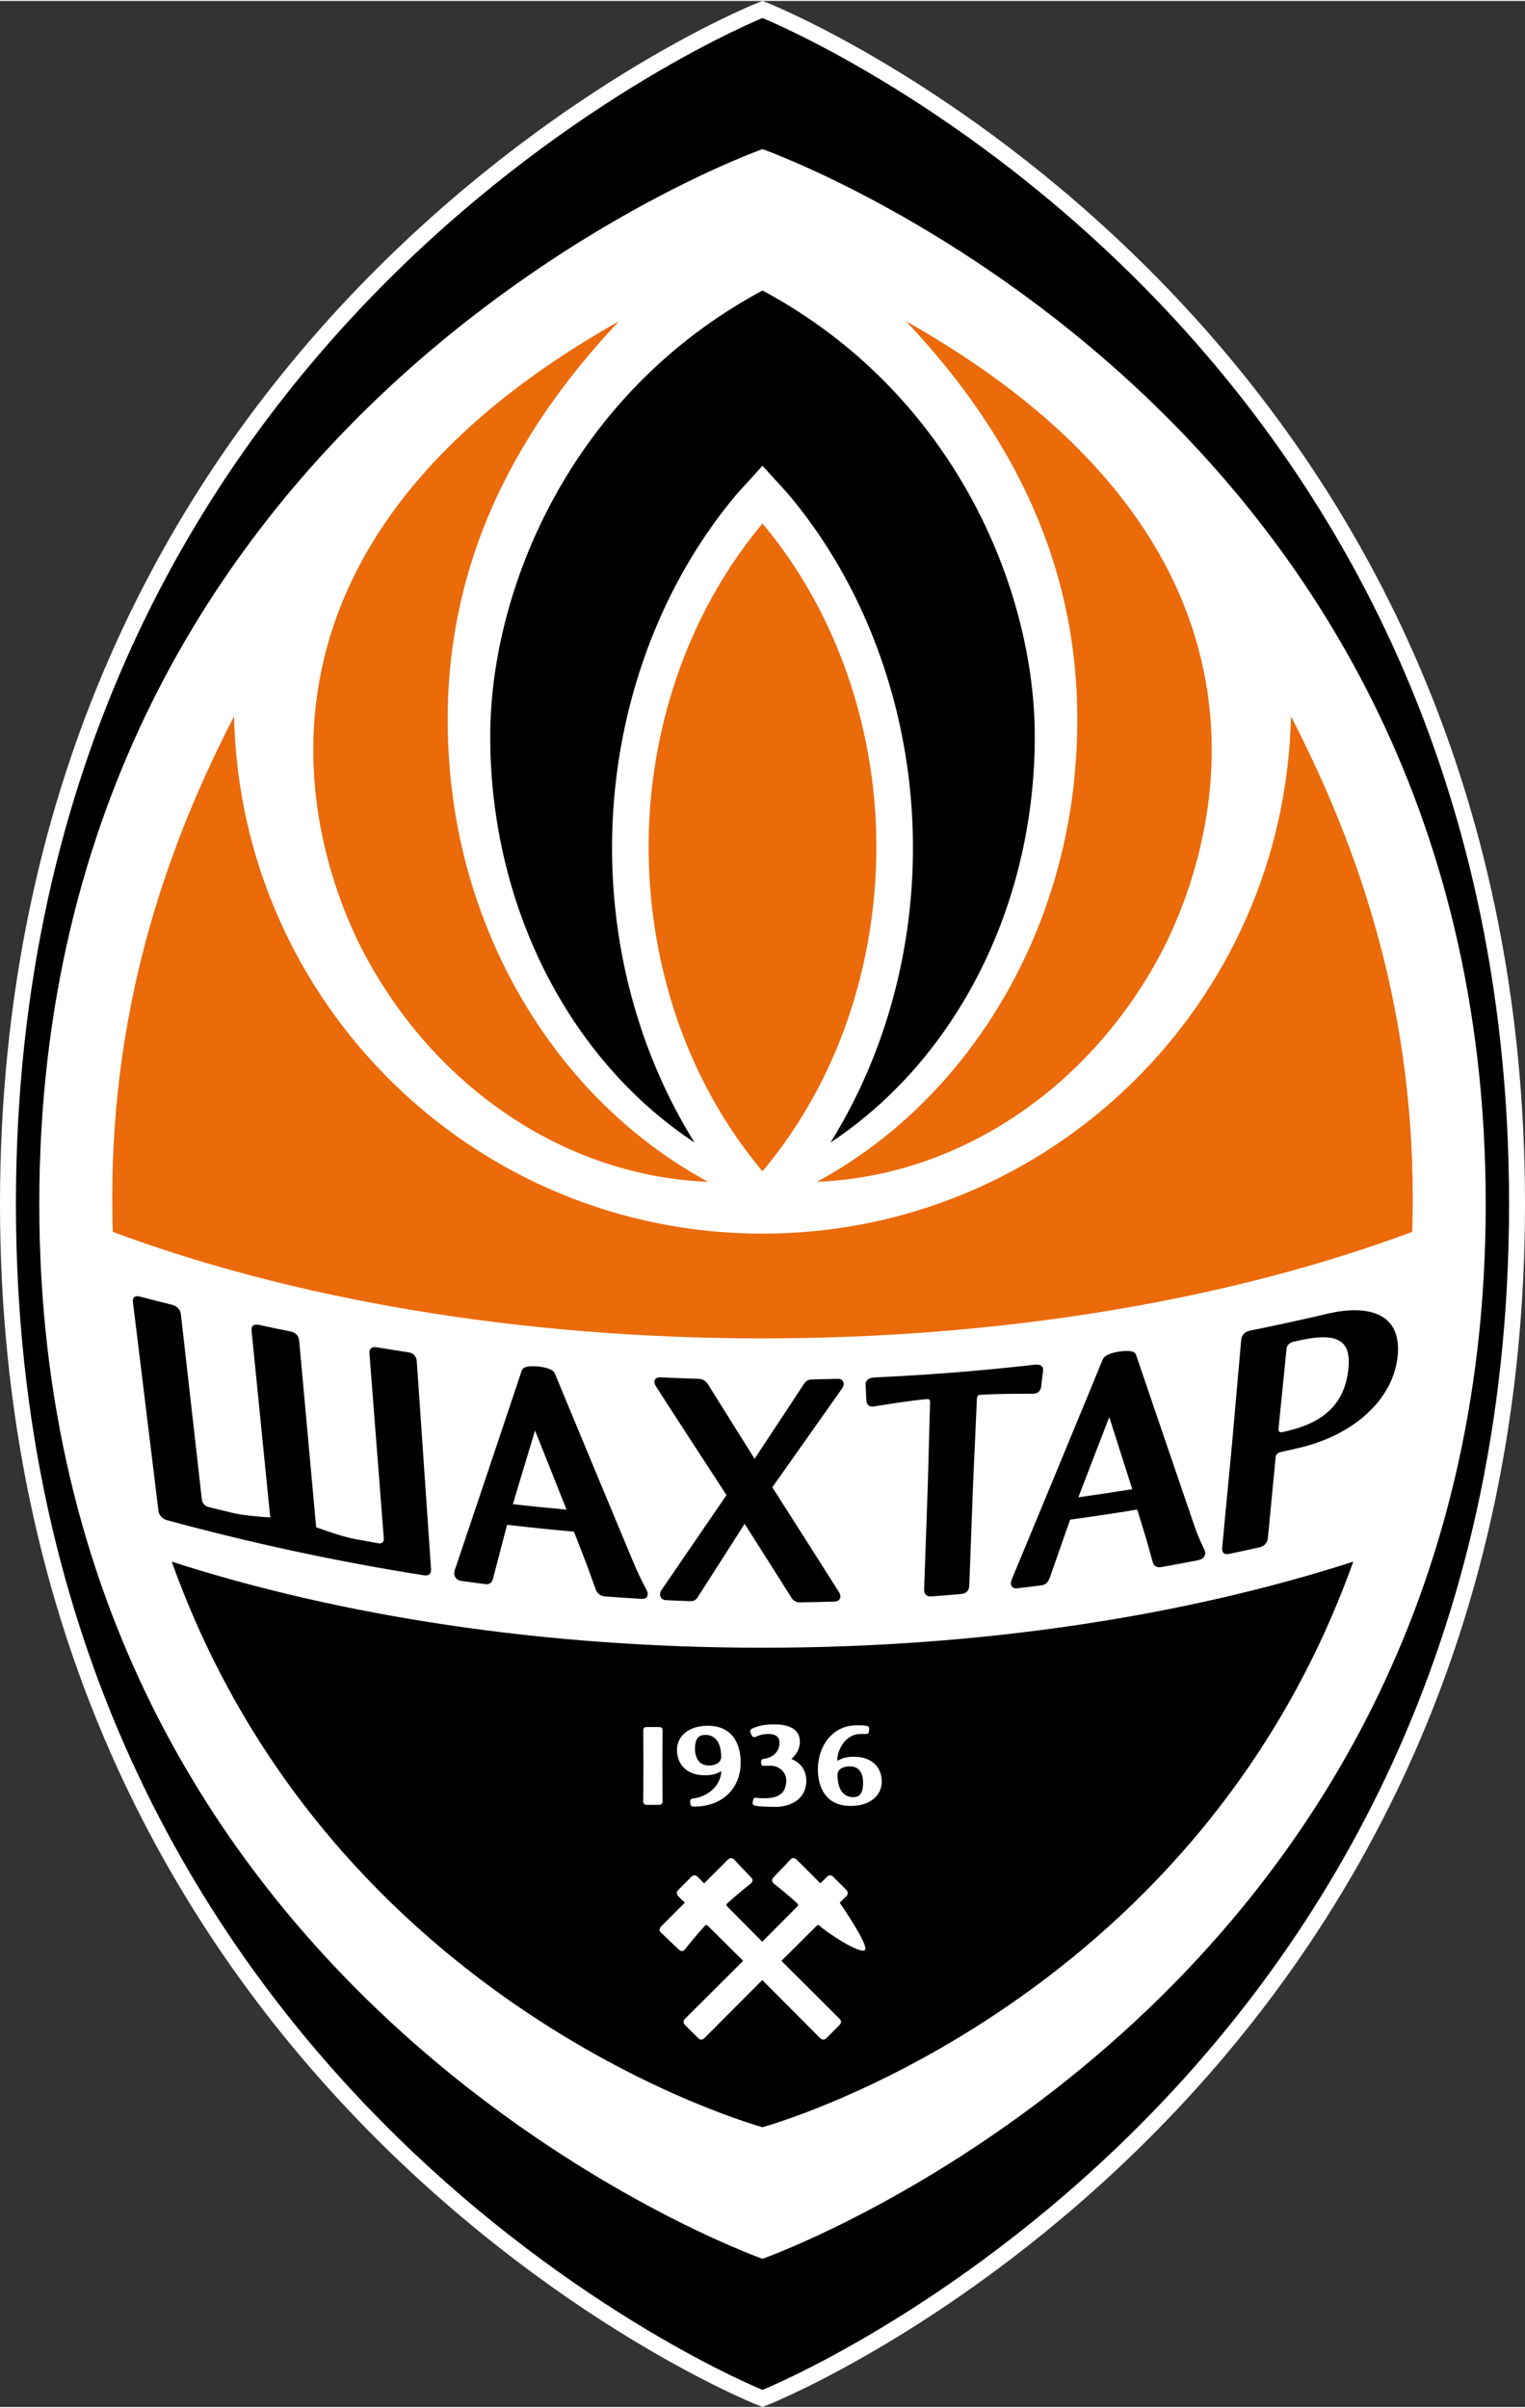
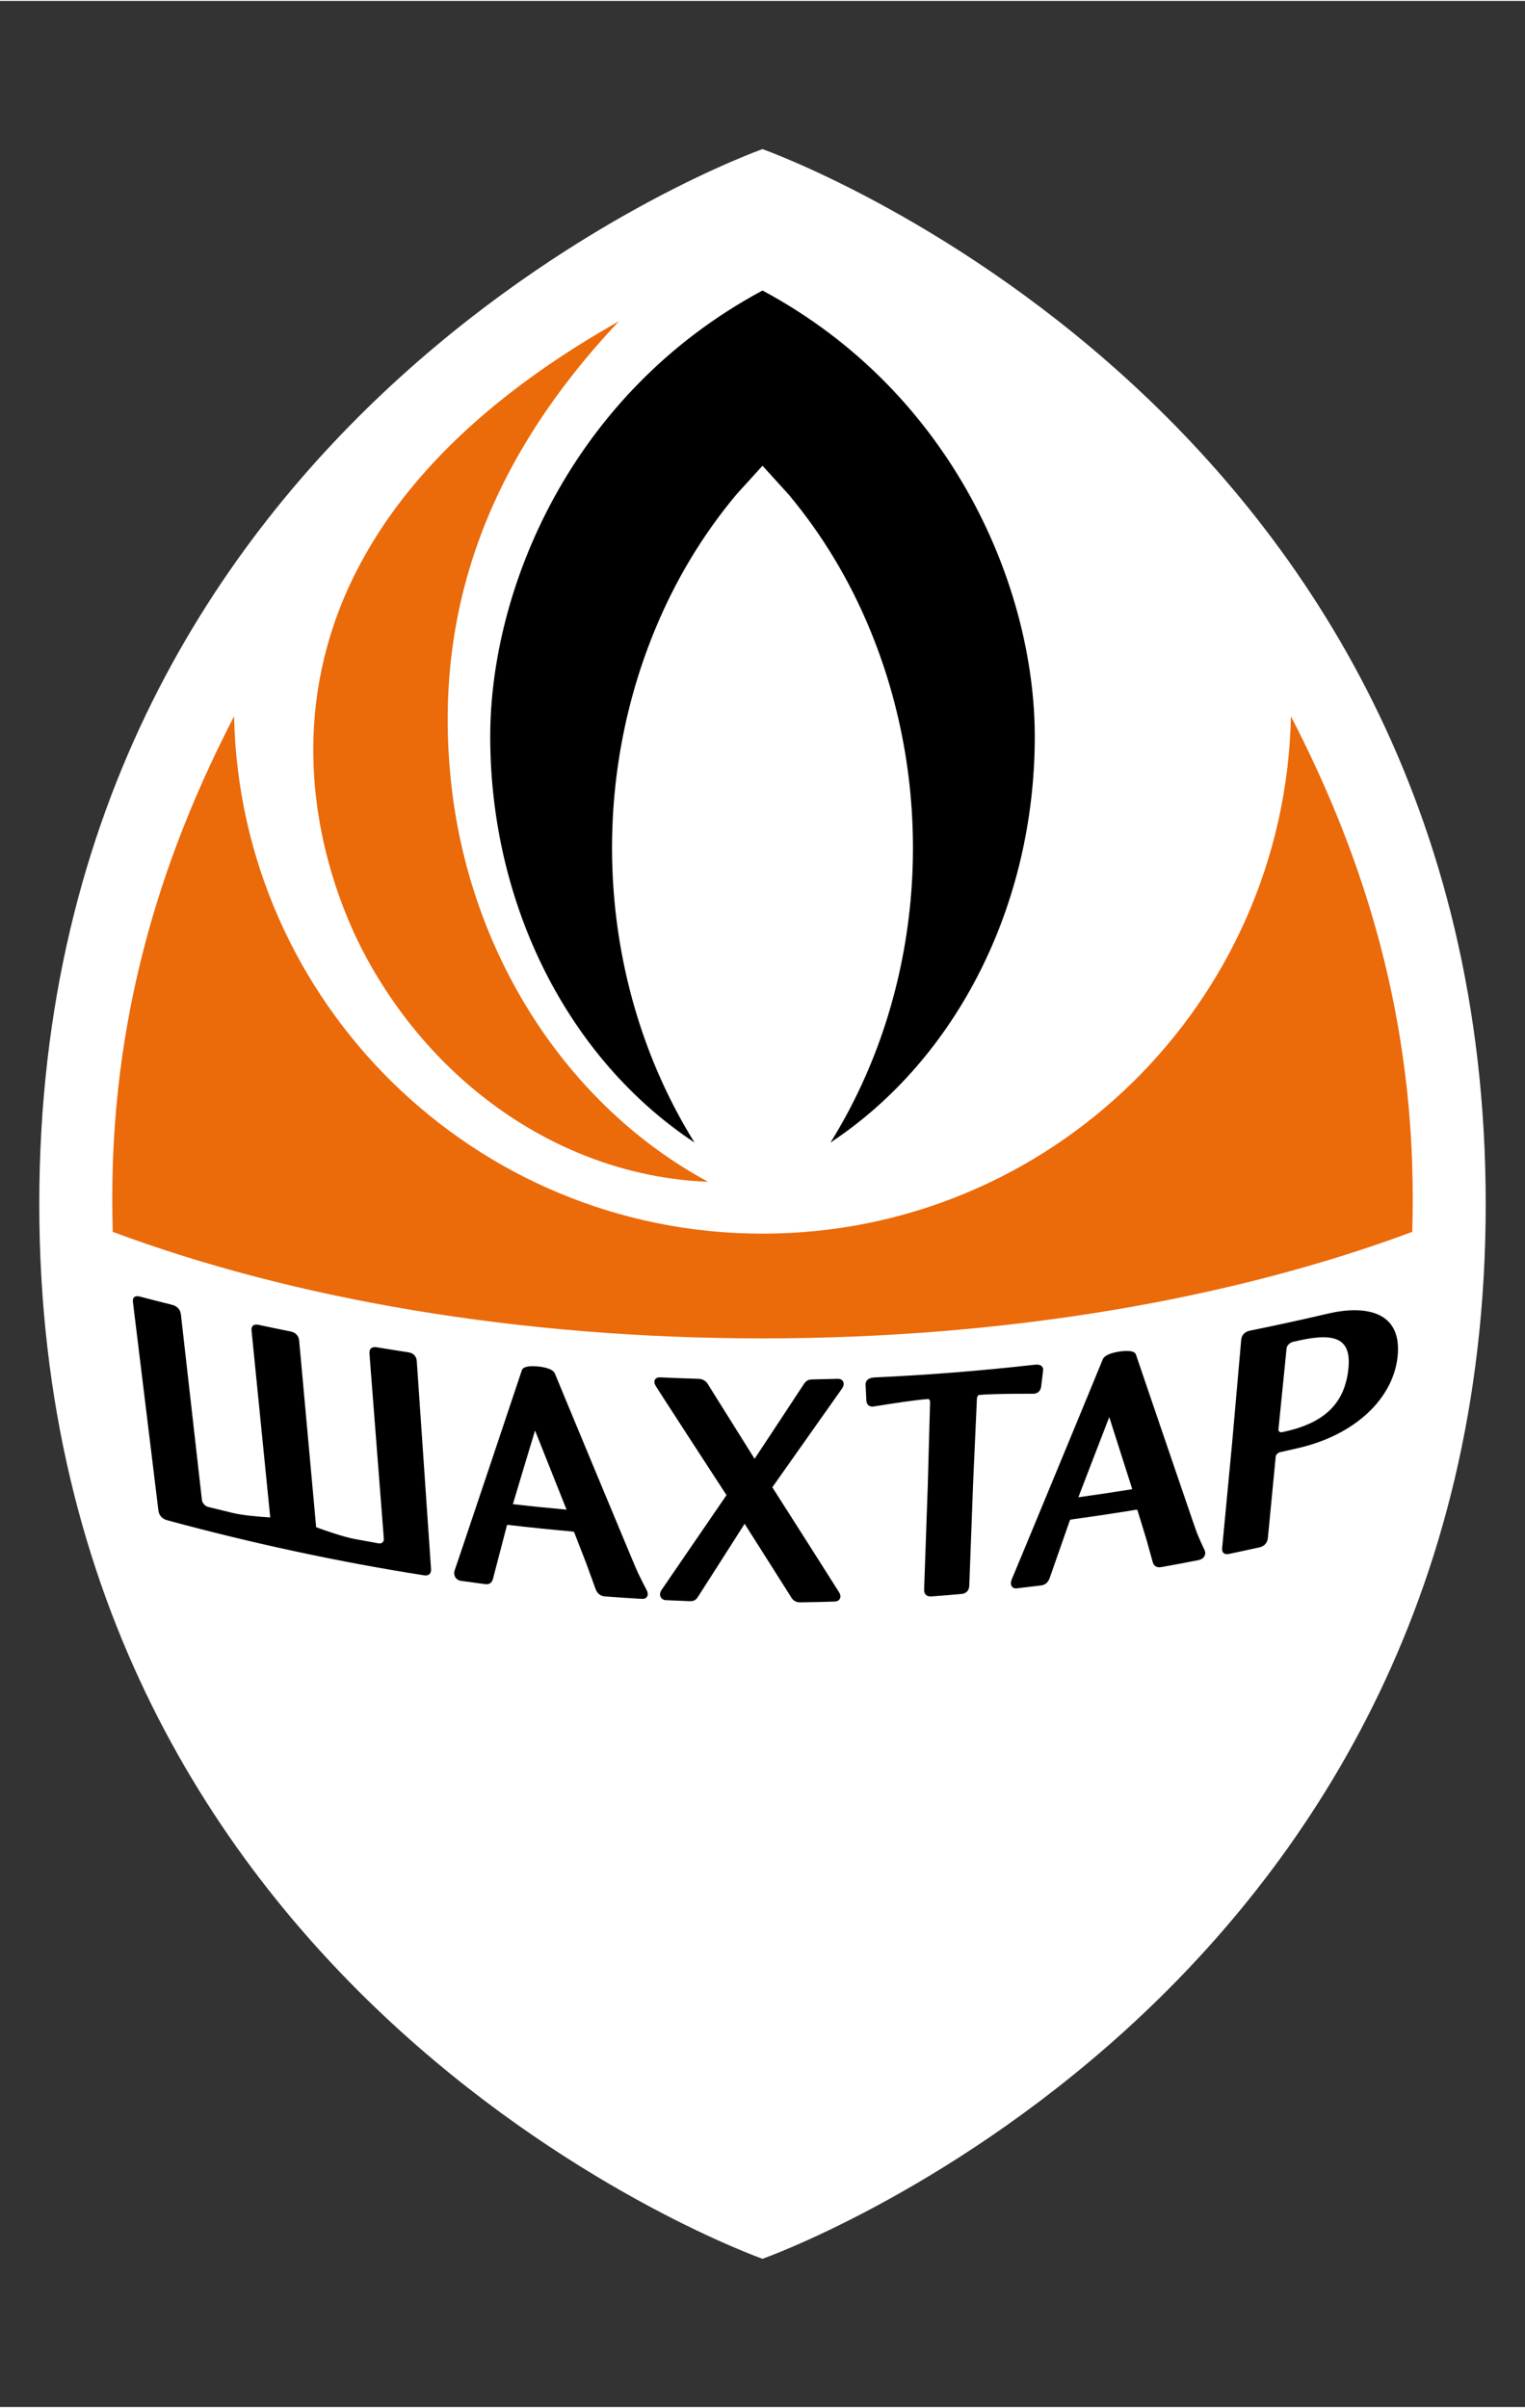
<svg xmlns="http://www.w3.org/2000/svg" height="397.286" viewBox="0 0 268.102 422.838" width="251.708">
  <rect x="0" y="0" width="268.102" height="422.838" fill="#333333" stroke="none" />
-   <path d="m247.339 112.01c-11.026-24.047-26.398-45.97-45.689-65.159-32.838-32.668-65.195-45.893-66.557-46.439l-1.026-.412-.016.006-.016-.006-1.025.412c-1.362.547-33.719 13.771-66.558 46.439-19.29 19.19-34.662 41.112-45.688 65.159-13.778 30.046-20.764 63.49-20.764 99.402 0 35.916 6.986 69.359 20.764 99.406 11.026 24.047 26.398 45.972 45.688 65.162 32.839 32.667 65.196 45.892 66.558 46.439l1.042.419 1.042-.419c1.362-.547 33.719-13.771 66.557-46.439 19.291-19.19 34.663-41.114 45.689-65.162 13.778-30.047 20.763-63.491 20.763-99.406-.001-35.912-6.986-69.356-20.764-99.402z" fill="#fff" />
-   <path d="m134.051 3.014c-.204.083-131.251 52.857-131.251 208.402 0 155.551 131.046 208.326 131.251 208.408.205-.082 131.251-52.857 131.251-208.408 0-155.545-131.046-208.319-131.251-208.402z" />
  <path d="m134.051 26.047c-.204.072-127.144 44.866-127.144 185.37 0 140.507 126.94 185.3 127.145 185.373.205-.072 127.144-44.865 127.144-185.373-.001-140.504-126.94-185.298-127.145-185.37z" fill="#fff" />
  <path d="m124.482 207.521c-24.8-13.391-42.014-40.045-45.196-70.332-3.153-29.986 6.516-56.502 29.522-80.891-72.928 41.123-53.614 95.11-44.185 112.219 12.865 23.35 35.591 38.068 59.859 39.004z" fill="#eb6a0a" />
-   <path d="m134.051 289.406c-38.504 0-74.251-5.583-103.858-15.129 28.217 78.876 103.829 99.376 103.858 99.385.029-.008 75.64-20.508 103.857-99.385-29.605 9.547-65.353 15.129-103.857 15.129z" />
  <path d="m226.955 125.725c-1.075 50.39-42.256 90.91-92.903 90.911-50.647-.001-91.829-40.521-92.903-90.911-11.399 22.051-21.411 49.816-21.411 84.588 0 2.025.028 4.025.08 6.003 31.449 11.729 71.12 18.726 114.234 18.726s82.785-6.996 114.234-18.726c.052-1.979.08-3.979.08-6.003 0-34.772-10.013-62.537-21.411-84.588z" fill="#eb6a0a" />
-   <path d="m147.254 113.838c-3.327-8.115-7.772-15.507-13.203-21.998-5.43 6.49-9.876 13.883-13.203 21.998-6.238 15.229-8.25 32.032-5.808 48.593 2.403 16.313 8.953 31.221 18.943 43.166.023-.027.044-.056.067-.083.023.027.044.056.067.083 9.99-11.945 16.54-26.854 18.942-43.166 2.444-16.561.433-33.364-5.805-48.593z" fill="#eb6a0a" />
-   <path d="m143.62 207.521c24.801-13.391 42.014-40.045 45.197-70.332 3.153-29.986-6.517-56.502-29.522-80.891 72.928 41.123 53.614 95.109 44.186 112.218-12.866 23.351-35.592 38.069-59.861 39.005z" fill="#eb6a0a" />
  <path d="M134.051 50.892c-33.751 18.099-47.866 52.561-47.868 78.372 0 29.552 13.663 56.642 35.914 71.358-16.363-26.296-19.103-60.47-7.052-89.873 3.634-8.873 8.496-16.953 14.445-24.043l4.562-5.023 4.561 5.023c5.95 7.09 10.811 15.17 14.445 24.043 12.051 29.403 9.311 63.577-7.052 89.873 22.251-14.716 35.914-41.806 35.914-71.358-.003-25.811-14.118-60.273-47.869-78.372zM113.694 279.299c-.014-.027-1.452-2.734-2.08-4.304-.001.062-14.063-33.717-14.063-33.78-.416-1.01-2.634-1.22-3.306-1.265-1.512-.098-2.36.146-2.517.739.01.034-11.797 35.188-11.797 35.118-.141.458-.089.902.147 1.259.122.184.409.505.937.579 1.414.2 2.828.391 4.241.575.745.096 1.177-.17 1.398-.868.007-.021 2.459-9.431 2.459-9.434.03-.083.086-.113.225-.098 3.795.444 7.589.833 11.38 1.167.097.009.197.072.22.104.001.008.004.016.005.024.007.014.012.029.018.043.721 1.855 1.44 3.708 2.156 5.559-.005-.008 1.605 4.417 1.605 4.417.286.754.858 1.195 1.617 1.252 2.152.163 4.303.307 6.452.431.474.029.802-.108.975-.404.118-.201.201-.552-.072-1.114zm-23.526-15.124c1.283-4.307 2.582-8.62 3.895-12.942 1.004 2.505 5.067 12.711 5.54 13.905-3.143-.282-6.289-.604-9.435-.963zM211.772 272.246c-.009-.024-1.166-2.383-1.627-3.808.001.06-10.445-30.512-10.448-30.572-.309-.917-2.538-.579-3.214-.458-1.523.275-2.412.735-2.639 1.374.015.037-15.97 38.669-15.972 38.597-.194.5-.194.94.005 1.241.103.156.354.407.883.347 1.41-.161 2.822-.331 4.233-.507.748-.093 1.215-.477 1.521-1.24.009-.024 3.572-10.192 3.571-10.197.041-.089.103-.137.238-.156 3.807-.517 7.614-1.089 11.427-1.716.098-.017.19.022.212.05.001.007.001.014.002.022.004.014.008.027.014.04.521 1.691 1.039 3.381 1.556 5.069-.003-.006 1.129 4.053 1.129 4.052.205.689.738.987 1.504.849 2.169-.39 4.341-.796 6.515-1.223.479-.094.83-.317 1.039-.66.14-.232.267-.61.051-1.104zm-22.189-9.284c1.795-4.688 3.604-9.384 5.431-14.091.735 2.285 3.697 11.584 4.042 12.672-3.161.51-6.318.984-9.473 1.419zM135.777 261.206c4.025-5.715 8.106-11.49 12.238-17.326.312-.439.39-.897.208-1.251-.16-.32-.502-.496-.941-.484-1.468.043-2.938.081-4.406.108-.685.014-1.066.126-1.521.764-.007.031-7.387 11.216-8.696 13.187-2.687-4.305-5.399-8.638-8.136-12.996.009.017.019.033.028.049-.349-.695-.973-1.089-1.761-1.112-2.225-.067-4.449-.15-6.675-.253-.488-.022-.819.115-.98.417-.167.304-.108.689.175 1.144.008.056 11.431 17.66 12.412 19.134-3.858 5.614-7.665 11.17-11.422 16.667-.283.415-.339.866-.154 1.235.167.332.499.537.917.556 1.367.064 2.731.122 4.099.172.666.024 1.083-.076 1.496-.686.01.006 6.985-10.917 8.251-12.907 2.736 4.301 5.446 8.574 8.128 12.818-.011-.019-.021-.038-.031-.057.323.684.913 1.054 1.665 1.044 2.008-.029 4.016-.075 6.022-.137.466-.014.788-.182.955-.495.171-.318.127-.7-.136-1.143-3.856-6.089-7.766-12.238-11.735-18.448zM183.373 240.745c.055-.312-.013-.579-.194-.775-.245-.268-.68-.369-1.293-.299-9.388 1.063-18.769 1.807-28.137 2.232-.608.027-1.055.198-1.322.509-.197.226-.283.506-.25.811-.002-.031.131 2.751.131 2.752.042.411.174.681.405.855.318.241.722.208.997.16.06 0 6.414-1.07 9.483-1.299.1-.008.328.206.317.569 0 .001-.404 14.65-.404 14.65 0-.005-.642 18.265-.64 18.266-.026.822.447 1.278 1.263 1.216 1.77-.133 3.54-.279 5.311-.436.819-.073 1.327-.607 1.36-1.429.001-.001.686-18.266.686-18.266 0 .004.661-14.656.661-14.656.015-.366.261-.615.361-.625 3.073-.26 9.388-.2 9.451-.209.27.002.674-.027 1.012-.32.245-.21.395-.503.463-.893.004-.031.343-2.846.339-2.813zM233.516 230.674c-4.607 1.082-9.209 2.086-13.804 3.016-.864.176-1.426.768-1.501 1.59-.001.002-1.614 18.29-1.614 18.29 0-.002-1.739 18.31-1.739 18.31-.077.824.373 1.212 1.2 1.04 1.792-.375 3.585-.763 5.379-1.162.83-.186 1.375-.789 1.458-1.611 0-.003 1.389-14.419 1.389-14.419.024-.235.41-.607.7-.673 1.121-.251 2.243-.507 3.367-.768 9.785-2.279 16.432-8.533 17.324-15.809 1.007-8.24-5.628-9.318-12.159-7.804zm-7.49 20.71c-.229.052-.459.104-.688.155-.278.063-.614-.193-.588-.449.479-4.769.958-9.536 1.438-14.304.048-.486.58-1.018 1.132-1.142.318-.07.638-.141.957-.212 6.81-1.537 9.35-.137 8.762 5.084-.662 5.856-4.06 9.293-11.013 10.868zM73.269 239.007c-.056-.821-.603-1.388-1.461-1.518-1.861-.285-3.723-.579-5.583-.889-.863-.142-1.338.261-1.275 1.084 0 0 2.529 32.575 2.529 32.576.041.52-.362.898-.861.81-1.428-.251-2.854-.511-4.282-.777-1.764-.327-4.661-1.3-6.755-2.066-.997-10.936-1.992-21.874-2.989-32.811-.037-.414-.191-.766-.462-1.049-.261-.272-.61-.454-1.038-.54-1.873-.376-3.744-.763-5.617-1.165-.428-.092-.756-.049-.975.124-.226.177-.318.478-.276.892 1.095 10.943 2.19 21.886 3.286 32.828-2.039-.118-4.865-.369-6.635-.798-1.438-.345-2.879-.699-4.32-1.06-.503-.125-.998-.695-1.057-1.213 0-.001-3.698-32.633-3.698-32.633-.094-.824-.67-1.444-1.541-1.66-1.885-.469-3.771-.949-5.656-1.444-.871-.228-1.333.125-1.232.949 0 .004 4.481 36.661 4.481 36.66.102.825.661 1.454 1.497 1.681 15.134 4.104 30.208 7.334 45.205 9.692.821.129 1.279-.285 1.224-1.109-.002.001-2.509-36.562-2.509-36.564z" />
  <g fill="#fff">
    <path d="m116.48 316.42-.03-6.246c0 .006.03-6.264.03-6.264 0-.357-.226-.569-.597-.569h-2.199c-.495 0-.597.306-.597.569l.027 6.27c0-.006-.027 6.24-.027 6.24 0 .377.22.596.597.596h2.199c.367.001.597-.229.597-.596zM124.418 303.119c-3.235 0-5.406 1.72-5.406 4.282 0 2.2 1.489 4.417 4.829 4.417 1.597 0 2.148-.291 2.784-.629.059-.031.127-.063.186-.097-.081 2.435-2.213 4.493-5.03 4.818.008-.002.015-.002.026-.002-.264 0-.488.209-.488.457 0 .01 0 .019.004.024l.052.526c.003.01.003.021.008.03.056.224.236.375.45.375h.358c4.796-.056 8.021-3.165 8.021-7.745 0-1.943-.565-6.456-5.794-6.456zm.193 6.987c-1.79 0-2.431-1.512-2.431-2.926 0-2.175.978-2.457 1.828-2.457 2.514 0 2.785 2.699 2.785 3.859 0 .912-.878 1.524-2.182 1.524zM139.132 308.962c.961-.853 1.49-1.919 1.49-3.046 0-1.99-1.565-3.041-4.525-3.041-1.61 0-2.829.242-3.956.793-.024.011-.046.026-.063.044-.005.004-.012.011-.012.011-.068.064-.262.248-.154.521.005.008.251.583.251.583.045.109.138.2.261.246.137.055.299.046.421-.017.615-.269 1.221-.499 2.315-.499.702 0 1.88.2 1.88 1.524 0 1.546-1.126 2.674-2.868 2.871-.011 0-.021 0-.033.005-.214.054-.345.246-.345.506v.071c-.001.178-.007.551.37.603.134.026.92.011 1.251.001.779-.013 1.536.283 2.069.807.484.474.741 1.083.741 1.762 0 2.144-1.21 3.146-3.805 3.146l-.253.001c-.407.001-.824.006-1.21-.081-.112-.027-.235-.011-.335.051-.097.057-.167.149-.195.264-.001.005-.111.502-.111.502-.001.016-.007.031-.007.049 0 .355.216.45.313.476.7.249 3.388.258 3.696.258 2.506 0 5.435-1.217 5.435-4.636-.002-1.739-.995-3.147-2.621-3.775zM150.186 308.563c-1.557 0-2.169.306-2.819.63l-.185.09c.046-2.301 1.682-4.727 4.105-4.727.059 0 .153.004.264.007.369.011.667.014.812-.008.012-.001.029-.004.042-.011.32-.105.354-.327.354-.416v.026l.053-.496c.003-.01.003-.018.003-.026 0-.377-.275-.46-.394-.481-.48-.122-1.009-.118-1.523-.115l-.246.002c-4.509 0-6.867 3.88-6.867 7.718 0 1.938.566 6.451 5.795 6.451 3.251 0 5.435-1.731 5.435-4.307.001-2.632-1.895-4.337-4.829-4.337zm-.193 7.097c-2.49 0-2.758-2.738-2.758-3.914 0-.909.854-1.495 2.179-1.495 2.02 0 2.322 1.798 2.322 2.867 0 2.24-.883 2.542-1.743 2.542zM147.63 334.214c.703-.699 1.169-1.164 1.169-1.164.336-.336.328-.747-.023-1.098l-2.282-2.283c-.351-.354-.763-.362-1.099-.025 0 0-.462.469-1.164 1.169l-4.082-4.086c-.252-.25-.497-.367-.726-.355-.169.011-.317.09-.427.233.012-.014-3.078 3.23-3.078 3.23-.147.19-.204.36-.185.533.033.236.204.397.333.499.029.021 2.957 2.338 4.227 3.606.039.04.042.229-.105.379 0 0-4.828 4.876-6.176 6.219-1.349-1.343-6.174-6.219-6.174-6.219-.15-.15-.146-.34-.105-.379 1.269-1.269 4.193-3.587 4.226-3.606.127-.102.299-.261.33-.497.021-.173-.037-.343-.172-.518-.011-.015-3.101-3.261-3.09-3.247-.107-.143-.254-.222-.424-.233-.231-.013-.472.105-.726.358l-4.085 4.085c-.695-.701-1.161-1.17-1.161-1.17-.336-.336-.748-.328-1.099.025l-2.28 2.283c-.353.351-.362.761-.027 1.098 0 0 .466.463 1.171 1.164l-4.088 4.084c-.25.251-.369.496-.356.727.009.167.089.314.232.424-.015-.013 3.23 3.076 3.23 3.076.188.151.358.204.532.183.237-.026.398-.2.498-.33.022-.028 2.337-2.955 3.607-4.225.04-.04.232-.045.38.104 0 0 4.875 4.826 6.217 6.171-4.554 4.539-10.228 10.192-10.228 10.192-.335.336-.325.748.024 1.097l2.283 2.281c.352.354.765.364 1.098.027 0 0 5.649-5.666 10.188-10.22 4.538 4.551 10.188 10.22 10.188 10.22.336.336.747.328 1.098-.024l2.282-2.283c.351-.351.361-.762.024-1.098 0 0-5.67-5.653-10.225-10.194 1.342-1.345 6.215-6.169 6.215-6.169.149-.147.34-.144.381-.104 1.267 1.269 7.262 5.171 8.096 4.374.785-.747-4.442-8.314-4.442-8.314z" />
  </g>
</svg>